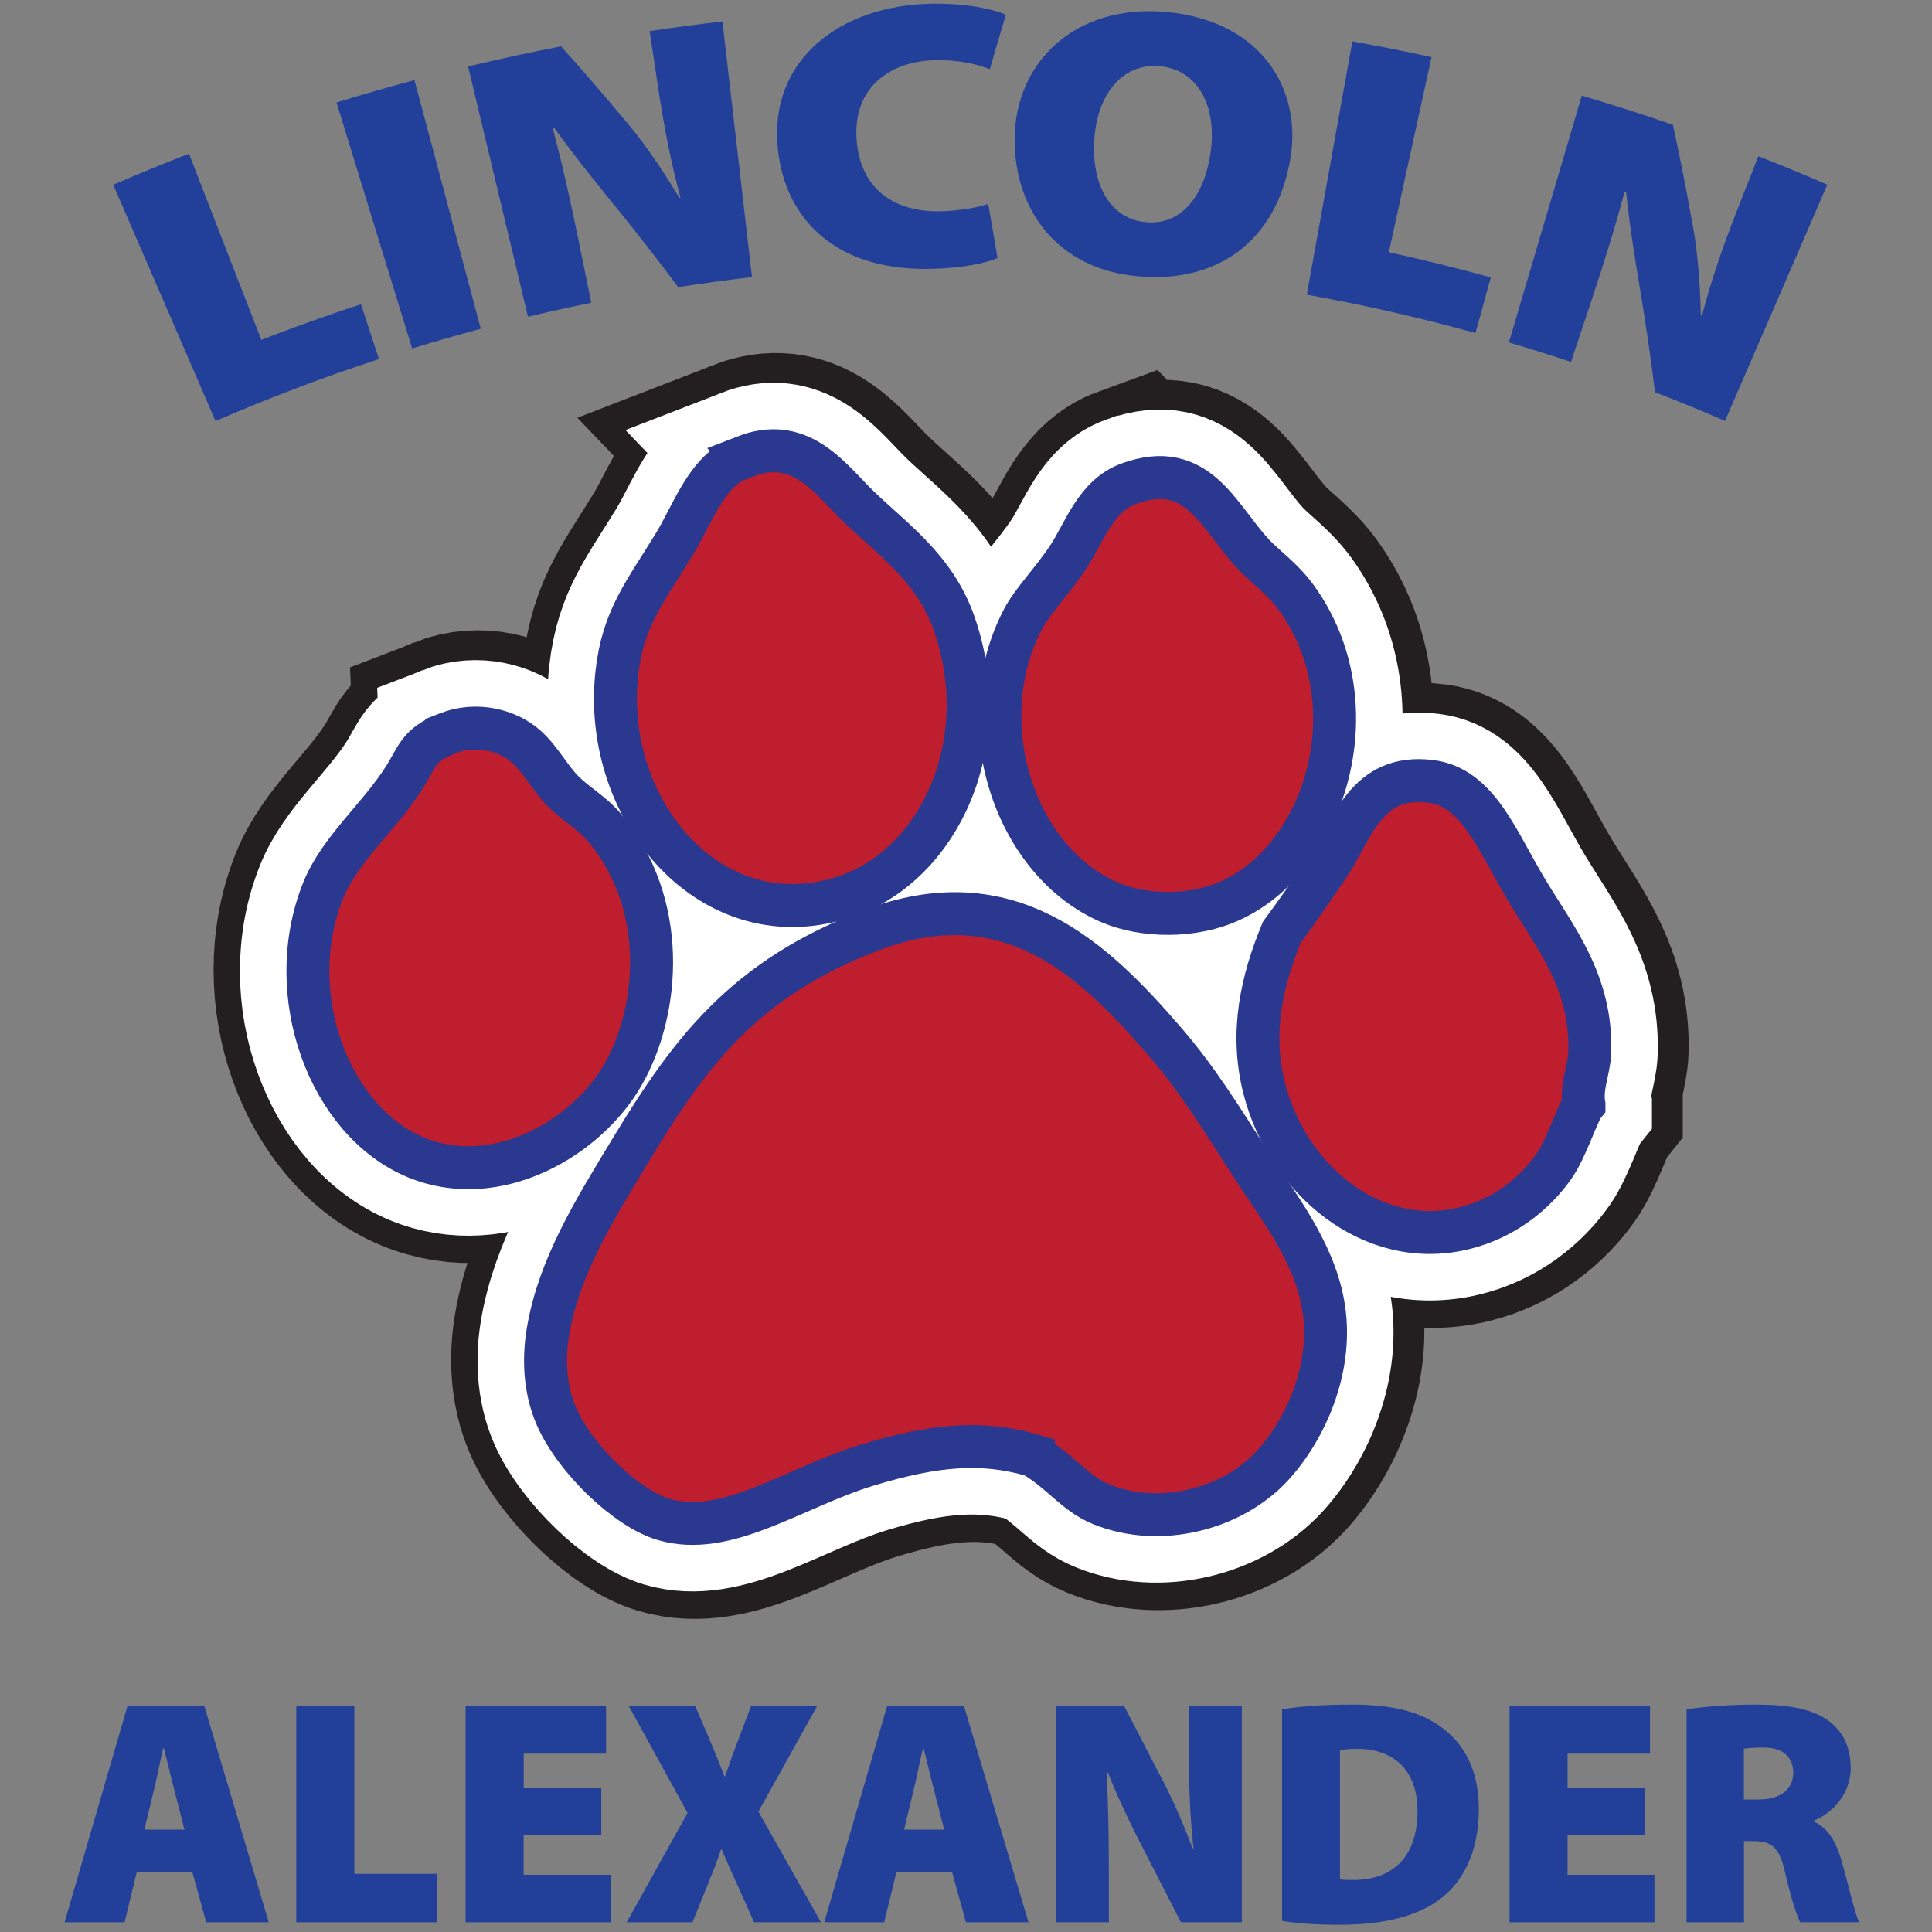
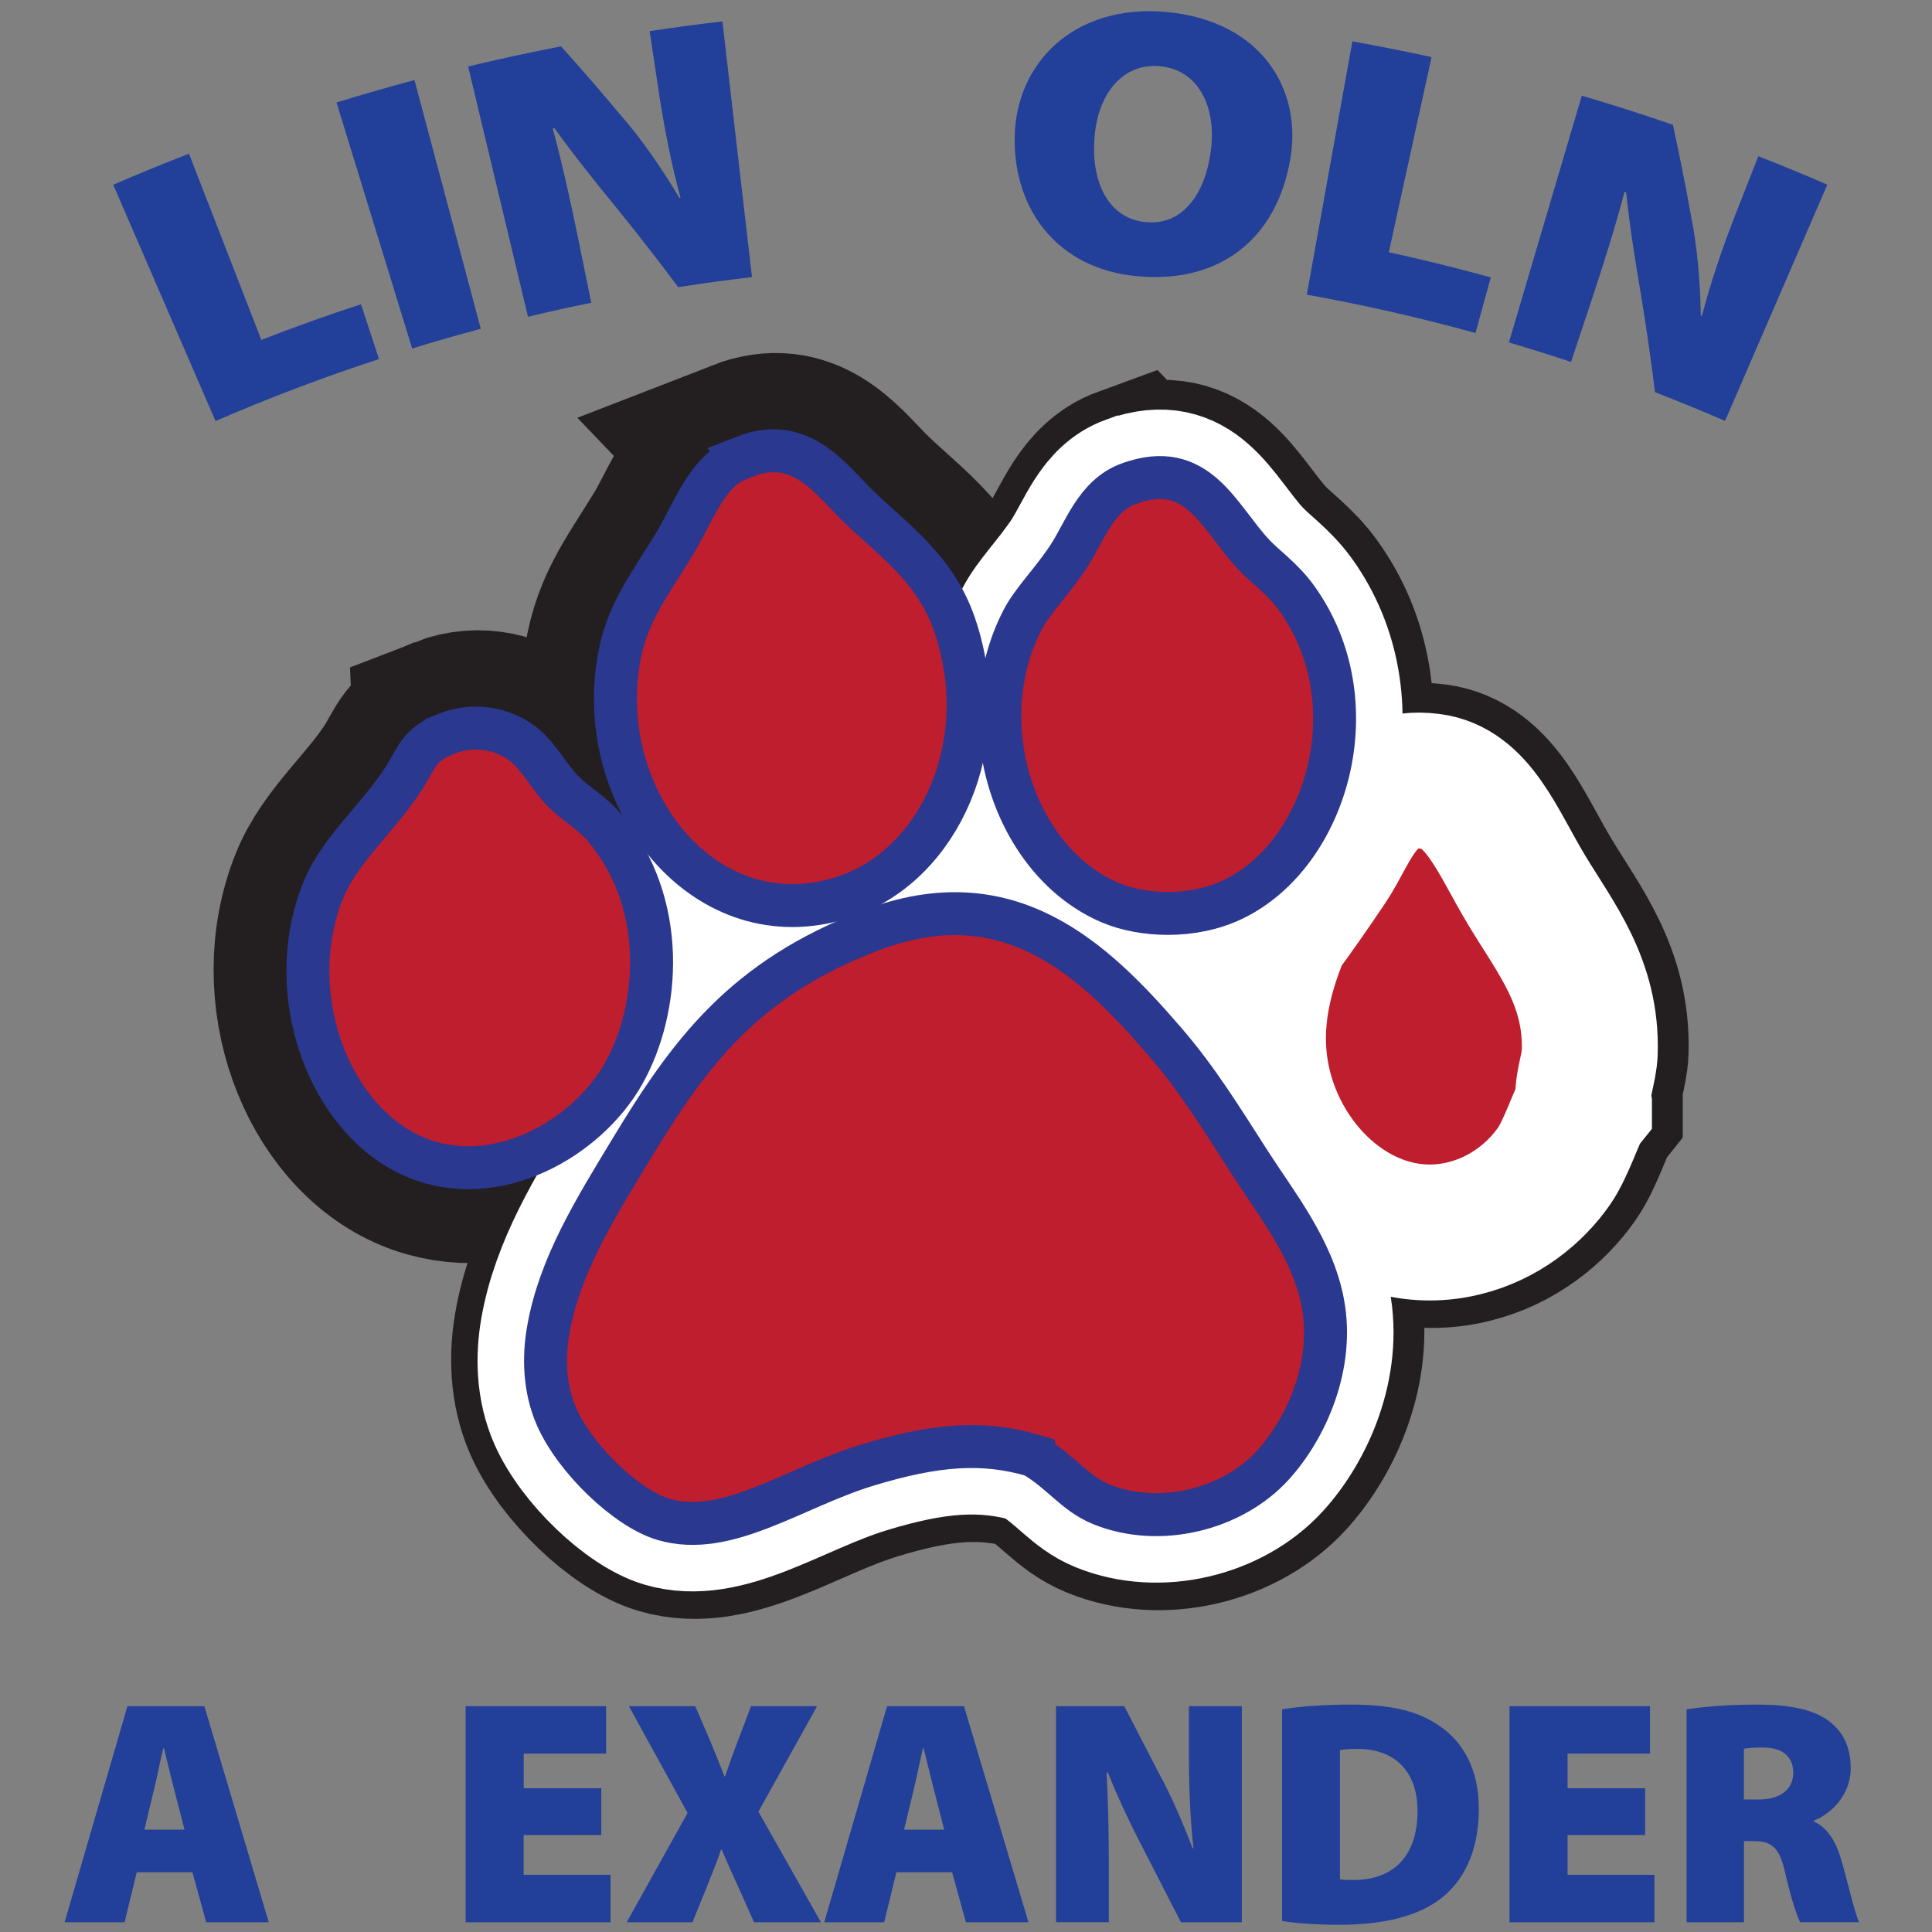
<svg xmlns="http://www.w3.org/2000/svg" id="Layer_1" data-name="Layer 1" viewBox="0 0 270 270">
  <rect x="0" y="0" width="270" height="270" fill="#808080" stroke="none" />
  <defs>
    <style>
      .cls-1 {
        stroke-width: 19px;
      }

      .cls-1, .cls-2 {
        stroke: #fff;
      }

      .cls-1, .cls-2, .cls-3, .cls-4 {
        fill-rule: evenodd;
      }

      .cls-1, .cls-3, .cls-4 {
        fill: #be1e2d;
      }

      .cls-2 {
        fill: #fff;
        stroke-width: 22px;
      }

      .cls-5 {
        fill: #223f99;
      }

      .cls-3 {
        stroke: #231f20;
        stroke-width: 27px;
      }

      .cls-4 {
        stroke: #2b388f;
        stroke-width: 6px;
      }
    </style>
  </defs>
  <g>
    <g>
      <path class="cls-3" d="M104.42,63.64c7.38-2.87,11.52,2.55,15.15,6.26,4.78,4.87,11.34,8.95,14.17,17.31,5.64,16.62-2.16,33.34-15,37.83-18.75,6.56-34.34-11.8-32.23-31.07.85-7.79,3.94-11.34,8.11-18.2,1.98-3.26,3.72-7.95,6.74-10.51.64-.54,1.32-.93,3.07-1.61Z" />
      <path class="cls-3" d="M158.12,67.42c9.57-3.48,12.47,4.6,17.32,9.83,1.55,1.68,4.07,3.41,6.03,6.1,10.56,14.54,4.41,35.77-8.76,42.15-5.71,2.77-12.75,2.37-17.18.51-13.38-5.62-19.84-25.08-12.26-39.62,1.34-2.57,4-5.19,6.32-8.68,2.3-3.46,3.81-8.58,8.52-10.3Z" />
      <path class="cls-3" d="M62.82,102.33c4.17-1.63,8.55-.4,11.05,1.85,2.06,1.85,3.34,4.44,5.21,6.3,1.89,1.88,3.98,2.92,5.78,5.08,8.79,10.54,7.71,25.34,2.55,34.41-5.09,8.95-17.73,16.26-28.96,11.61-12.1-5.01-18.78-22.78-12.98-37.28,2.29-5.71,7.75-10.18,11.3-15.73,1.91-2.99,1.97-4.65,6.05-6.23Z" />
      <path class="cls-3" d="M144.74,203.26c-7.06-2.07-13.65-1.59-23.25,1.34-10.29,3.14-19.62,10.17-28.43,7.58-5.19-1.52-12.36-8.44-14.95-14.3-1.81-4.1-1.8-8.51-1.2-12.03,1.53-8.99,6.47-16.9,11.56-25.31,8.24-13.61,15.81-23.92,33.61-30.69,19.16-7.28,31,3.95,40.99,15.53,4.59,5.32,7.75,10.48,11.93,16.99,3.69,5.75,8.76,12.01,10.18,19.58,1.63,8.66-2.26,17.48-7.01,22.69-5.65,6.19-15.84,8.75-23.98,5.42-3.68-1.51-5.44-4.42-9.44-6.78Z" />
      <path class="cls-3" d="M221.67,154.22c-.9,1.12-2.43,6.09-4.18,8.59-2.6,3.73-6.89,7.3-12.59,8.69-12.81,3.14-24.7-6.84-27.92-19.58-1.99-7.88-.31-15.06,2.47-21.8,1.97-2.66,4.16-5.79,6.58-9.39,3.25-4.84,5.16-12.85,14.24-11.69,6.65.85,9.29,8.41,13.47,15.32,4.01,6.63,9.04,12.8,8.74,22.53-.08,2.46-1.25,4.81-.81,7.33Z" />
    </g>
    <path class="cls-2" d="M123.3,134.17c1.97,8.1-5.1,16.78-15.81,19.39-10.7,2.61-20.98-1.84-22.96-9.93-1.97-8.1,5.1-16.78,15.81-19.39,10.7-2.61,20.98,1.84,22.95,9.93Z" />
    <path class="cls-2" d="M167.86,119.75c1.99,8.15-5.85,17.06-17.51,19.9-11.66,2.84-22.72-1.46-24.71-9.61-1.99-8.15,5.85-17.06,17.51-19.9,11.66-2.84,22.72,1.46,24.7,9.61Z" />
-     <path class="cls-2" d="M182.61,141.58c1.31,5.37-3.15,11.07-9.97,12.73-6.81,1.66-13.4-1.34-14.71-6.71-1.31-5.37,3.16-11.07,9.97-12.73,6.82-1.66,13.4,1.34,14.71,6.71Z" />
+     <path class="cls-2" d="M182.61,141.58Z" />
    <g>
-       <path class="cls-1" d="M104.11,63.8c7.38-2.87,11.52,2.55,15.15,6.26,4.78,4.87,11.34,8.95,14.17,17.31,5.64,16.62-2.16,33.34-15,37.83-18.75,6.56-34.34-11.8-32.23-31.07.85-7.79,3.94-11.34,8.11-18.2,1.98-3.26,3.72-7.95,6.74-10.51.64-.54,1.32-.93,3.07-1.61Z" />
      <path class="cls-1" d="M157.8,67.58c9.57-3.48,12.47,4.6,17.32,9.83,1.55,1.68,4.07,3.41,6.03,6.1,10.56,14.54,4.41,35.77-8.76,42.15-5.71,2.77-12.75,2.37-17.18.51-13.38-5.62-19.84-25.08-12.26-39.62,1.34-2.57,4-5.19,6.32-8.68,2.3-3.46,3.81-8.58,8.52-10.29Z" />
-       <path class="cls-1" d="M62.5,102.5c4.17-1.63,8.55-.4,11.05,1.85,2.06,1.85,3.34,4.44,5.21,6.3,1.89,1.88,3.98,2.92,5.78,5.08,8.79,10.54,7.71,25.34,2.55,34.41-5.09,8.95-17.73,16.26-28.96,11.61-12.1-5.01-18.78-22.78-12.98-37.28,2.29-5.71,7.75-10.17,11.3-15.73,1.91-2.99,1.97-4.65,6.05-6.23Z" />
      <path class="cls-1" d="M144.43,203.42c-7.06-2.07-13.65-1.58-23.25,1.34-10.29,3.14-19.62,10.17-28.43,7.58-5.19-1.53-12.36-8.44-14.95-14.31-1.81-4.1-1.8-8.51-1.2-12.03,1.53-8.98,6.47-16.9,11.56-25.31,8.24-13.61,15.81-23.92,33.61-30.69,19.16-7.29,31,3.95,40.99,15.53,4.59,5.32,7.75,10.48,11.93,16.99,3.69,5.75,8.76,12.01,10.18,19.58,1.63,8.66-2.26,17.48-7.01,22.69-5.65,6.19-15.85,8.75-23.99,5.42-3.68-1.51-5.44-4.41-9.44-6.78Z" />
      <path class="cls-1" d="M221.36,154.38c-.91,1.12-2.43,6.09-4.18,8.59-2.6,3.73-6.89,7.3-12.59,8.69-12.81,3.14-24.69-6.84-27.92-19.58-1.99-7.88-.31-15.06,2.47-21.8,1.98-2.66,4.16-5.79,6.58-9.39,3.25-4.84,5.15-12.85,14.24-11.69,6.65.85,9.29,8.42,13.47,15.32,4.01,6.64,9.04,12.8,8.74,22.53-.08,2.46-1.25,4.81-.81,7.33Z" />
    </g>
    <g>
      <path class="cls-4" d="M104.11,63.8c7.38-2.87,11.52,2.55,15.15,6.26,4.78,4.87,11.34,8.95,14.17,17.31,5.64,16.62-2.16,33.34-15,37.83-18.75,6.56-34.34-11.8-32.23-31.07.85-7.79,3.94-11.34,8.11-18.2,1.98-3.26,3.72-7.95,6.74-10.51.64-.54,1.32-.93,3.07-1.61Z" />
      <path class="cls-4" d="M157.8,67.58c9.57-3.48,12.47,4.6,17.32,9.83,1.55,1.68,4.07,3.41,6.03,6.1,10.56,14.54,4.41,35.77-8.76,42.15-5.71,2.77-12.75,2.37-17.18.51-13.38-5.62-19.84-25.08-12.26-39.62,1.34-2.57,4-5.19,6.32-8.68,2.3-3.46,3.81-8.58,8.52-10.29Z" />
      <path class="cls-4" d="M62.5,102.5c4.17-1.63,8.55-.4,11.05,1.85,2.06,1.85,3.34,4.44,5.21,6.3,1.89,1.88,3.98,2.92,5.78,5.08,8.79,10.54,7.71,25.34,2.55,34.41-5.09,8.95-17.73,16.26-28.96,11.61-12.1-5.01-18.78-22.78-12.98-37.28,2.29-5.71,7.75-10.17,11.3-15.73,1.91-2.99,1.97-4.65,6.05-6.23Z" />
      <path class="cls-4" d="M144.43,203.42c-7.06-2.07-13.65-1.58-23.25,1.34-10.29,3.14-19.62,10.17-28.43,7.58-5.19-1.53-12.36-8.44-14.95-14.31-1.81-4.1-1.8-8.51-1.2-12.03,1.53-8.98,6.47-16.9,11.56-25.31,8.24-13.61,15.81-23.92,33.61-30.69,19.16-7.29,31,3.95,40.99,15.53,4.59,5.32,7.75,10.48,11.93,16.99,3.69,5.75,8.76,12.01,10.18,19.58,1.63,8.66-2.26,17.48-7.01,22.69-5.65,6.19-15.85,8.75-23.99,5.42-3.68-1.51-5.44-4.41-9.44-6.78Z" />
-       <path class="cls-4" d="M221.36,154.38c-.91,1.12-2.43,6.09-4.18,8.59-2.6,3.73-6.89,7.3-12.59,8.69-12.81,3.14-24.69-6.84-27.92-19.58-1.99-7.88-.31-15.06,2.47-21.8,1.98-2.66,4.16-5.79,6.58-9.39,3.25-4.84,5.15-12.85,14.24-11.69,6.65.85,9.29,8.42,13.47,15.32,4.01,6.64,9.04,12.8,8.74,22.53-.08,2.46-1.25,4.81-.81,7.33Z" />
    </g>
  </g>
  <g>
    <path class="cls-5" d="M15.83,25.82c3.51-1.52,7.04-2.97,10.58-4.34,3.37,8.67,6.74,17.35,10.11,26.02,4.61-1.79,9.25-3.45,13.93-4.98.84,2.55,1.67,5.11,2.51,7.66-7.71,2.52-15.33,5.41-22.84,8.66-4.76-11-9.52-22.01-14.29-33.01Z" />
    <path class="cls-5" d="M57.92,11.19c3.09,11.59,6.18,23.17,9.27,34.76-3.21.86-6.41,1.77-9.59,2.75-3.52-11.46-7.04-22.92-10.57-34.38,3.62-1.11,7.25-2.15,10.89-3.13Z" />
    <path class="cls-5" d="M73.79,44.27c-2.79-11.66-5.58-23.32-8.37-34.98,4.31-1.03,8.64-1.97,12.98-2.81,2.88,3.19,5.68,6.43,8.41,9.7,2.79,3.15,5.8,7.54,8.12,11.46.06,0,.11-.02.17-.03-1.26-4.62-2.24-9.54-3.04-14.82-.42-2.81-.85-5.63-1.27-8.44,3.38-.51,6.77-.96,10.17-1.35,1.38,11.91,2.75,23.82,4.13,35.73-3.44.4-6.88.86-10.31,1.4-2.69-3.61-5.47-7.19-8.33-10.72-2.75-3.36-6.2-7.64-8.96-11.49-.08.02-.16.03-.24.05,1.27,4.7,2.45,9.96,3.61,15.66.59,2.89,1.18,5.79,1.77,8.68-2.96.6-5.91,1.25-8.85,1.96Z" />
-     <path class="cls-5" d="M139.42,36.05c-1.38.67-4.88,1.43-9.24,1.52-13.6.34-20.46-7.14-21.47-16.71-1.35-12.57,8.84-20.13,21.45-20.34,4.79-.09,8.7.76,10.41,1.54-.76,2.53-1.51,5.07-2.24,7.6-1.74-.66-4.28-1.31-7.55-1.25-6.26.1-11.53,3.68-11.08,10.97.4,6.51,4.72,10.27,11.65,10.15,2.41-.04,5.16-.47,6.75-1.04.45,2.51.88,5.03,1.3,7.54Z" />
    <path class="cls-5" d="M159.04,38.61c-11.24-.97-17.36-9.31-17.24-19.33.11-10.42,8.25-18.76,21.2-17.61,13.57,1.29,18.94,11.08,17.33,20.5-1.94,11.45-10.11,17.45-21.25,16.44-.02,0-.04,0-.05,0ZM160.22,31.05c4.84.44,8.21-3.64,9.01-10.11.76-6.14-1.81-11.21-7.16-11.69-5.28-.47-8.78,4.05-9.13,10.28-.43,6.45,2.33,11.08,7.16,11.51.04,0,.07,0,.11.01Z" />
    <path class="cls-5" d="M189,5.78c3.7.67,7.39,1.4,11.06,2.2-1.99,9.09-3.98,18.18-5.97,27.27,4.77,1.04,9.53,2.22,14.25,3.52-.71,2.59-1.43,5.18-2.14,7.77-7.79-2.15-15.66-3.94-23.57-5.36,2.12-11.8,4.25-23.6,6.37-35.4Z" />
    <path class="cls-5" d="M210.87,47.87c3.4-11.5,6.8-23,10.19-34.5,4.27,1.26,8.51,2.62,12.73,4.07.92,4.21,1.76,8.42,2.51,12.63.87,4.13,1.32,9.45,1.39,14.01.05.02.11.04.16.06,1.21-4.63,2.81-9.39,4.76-14.36,1.04-2.65,2.08-5.3,3.12-7.95,3.23,1.27,6.45,2.59,9.64,3.98-4.76,11-9.52,22.01-14.29,33.01-3.24-1.4-6.51-2.74-9.79-4.01-.55-4.48-1.2-8.98-1.94-13.48-.73-4.29-1.61-9.73-2.09-14.44-.08-.03-.15-.05-.23-.08-1.24,4.71-2.84,9.85-4.68,15.37-.93,2.8-1.87,5.6-2.8,8.4-2.89-.96-5.79-1.87-8.7-2.73Z" />
  </g>
  <g>
    <path class="cls-5" d="M19.11,261.65l-1.7,6.99h-8.38l8.78-30.2h10.75l9,30.2h-8.74l-1.93-6.99h-7.8ZM25.78,255.69l-1.39-5.42c-.45-1.7-1.03-4.17-1.48-5.96h-.09c-.45,1.79-.9,4.26-1.34,5.96l-1.3,5.42h5.6Z" />
-     <path class="cls-5" d="M41.41,238.44h8.11v23.43h11.6v6.77h-19.71v-30.2Z" />
    <path class="cls-5" d="M84.02,256.45h-10.84v5.56h12.14v6.63h-20.25v-30.2h19.63v6.63h-11.51v4.84h10.84v6.54Z" />
    <path class="cls-5" d="M105.38,268.64l-2.2-4.93c-.9-1.93-1.57-3.49-2.33-5.24h-.09c-.54,1.75-1.25,3.32-1.97,5.2l-2.02,4.97h-9.19l8.51-15.28-8.2-14.92h9.27l2.06,4.79c.76,1.79,1.34,3.27,2.02,5.02h.09c.67-1.97,1.17-3.32,1.79-4.97l1.84-4.84h9.23l-8.2,14.74,8.74,15.46h-9.36Z" />
    <path class="cls-5" d="M125.27,261.65l-1.7,6.99h-8.38l8.78-30.2h10.75l9.01,30.2h-8.74l-1.93-6.99h-7.8ZM131.95,255.69l-1.39-5.42c-.45-1.7-1.03-4.17-1.48-5.96h-.09c-.45,1.79-.9,4.26-1.34,5.96l-1.3,5.42h5.6Z" />
    <path class="cls-5" d="M147.58,268.64v-30.2h9.54l4.79,9.28c1.66,3,3.41,7.03,4.75,10.57h.13c-.45-3.99-.63-8.2-.63-12.68v-7.17h7.39v30.2h-8.51l-5.15-10.04c-1.66-3.18-3.63-7.26-5.06-10.89h-.18c.22,4.08.31,8.6.31,13.48v7.44h-7.39Z" />
    <path class="cls-5" d="M179.16,238.89c2.6-.45,6.05-.67,9.63-.67,5.78,0,9.45.94,12.41,3,3.32,2.29,5.47,6.05,5.47,11.6,0,6.18-2.33,10.17-5.24,12.45-3.32,2.6-8.29,3.72-14.2,3.72-3.9,0-6.5-.27-8.06-.54v-29.57ZM187.26,262.64c.4.09,1.16.09,1.7.09,5.24.09,9.14-2.82,9.14-9.63,0-5.91-3.54-8.69-8.38-8.69-1.25,0-2.06.09-2.46.18v18.06Z" />
    <path class="cls-5" d="M229.91,256.45h-10.84v5.56h12.14v6.63h-20.25v-30.2h19.63v6.63h-11.52v4.84h10.84v6.54Z" />
    <path class="cls-5" d="M235.69,238.89c2.29-.36,5.73-.67,9.77-.67,4.62,0,7.93.63,10.22,2.37,1.93,1.48,2.96,3.63,2.96,6.54,0,3.76-2.82,6.41-5.15,7.3v.13c1.97.9,3.09,2.82,3.85,5.42.9,3.09,1.88,7.48,2.47,8.65h-8.24c-.45-.9-1.25-3.23-2.11-6.99-.81-3.58-1.93-4.34-4.44-4.34h-1.3v11.34h-8.02v-29.75ZM243.71,251.48h2.11c3.05,0,4.79-1.48,4.79-3.72s-1.48-3.54-4.17-3.54c-1.52,0-2.33.09-2.73.18v7.08Z" />
  </g>
</svg>